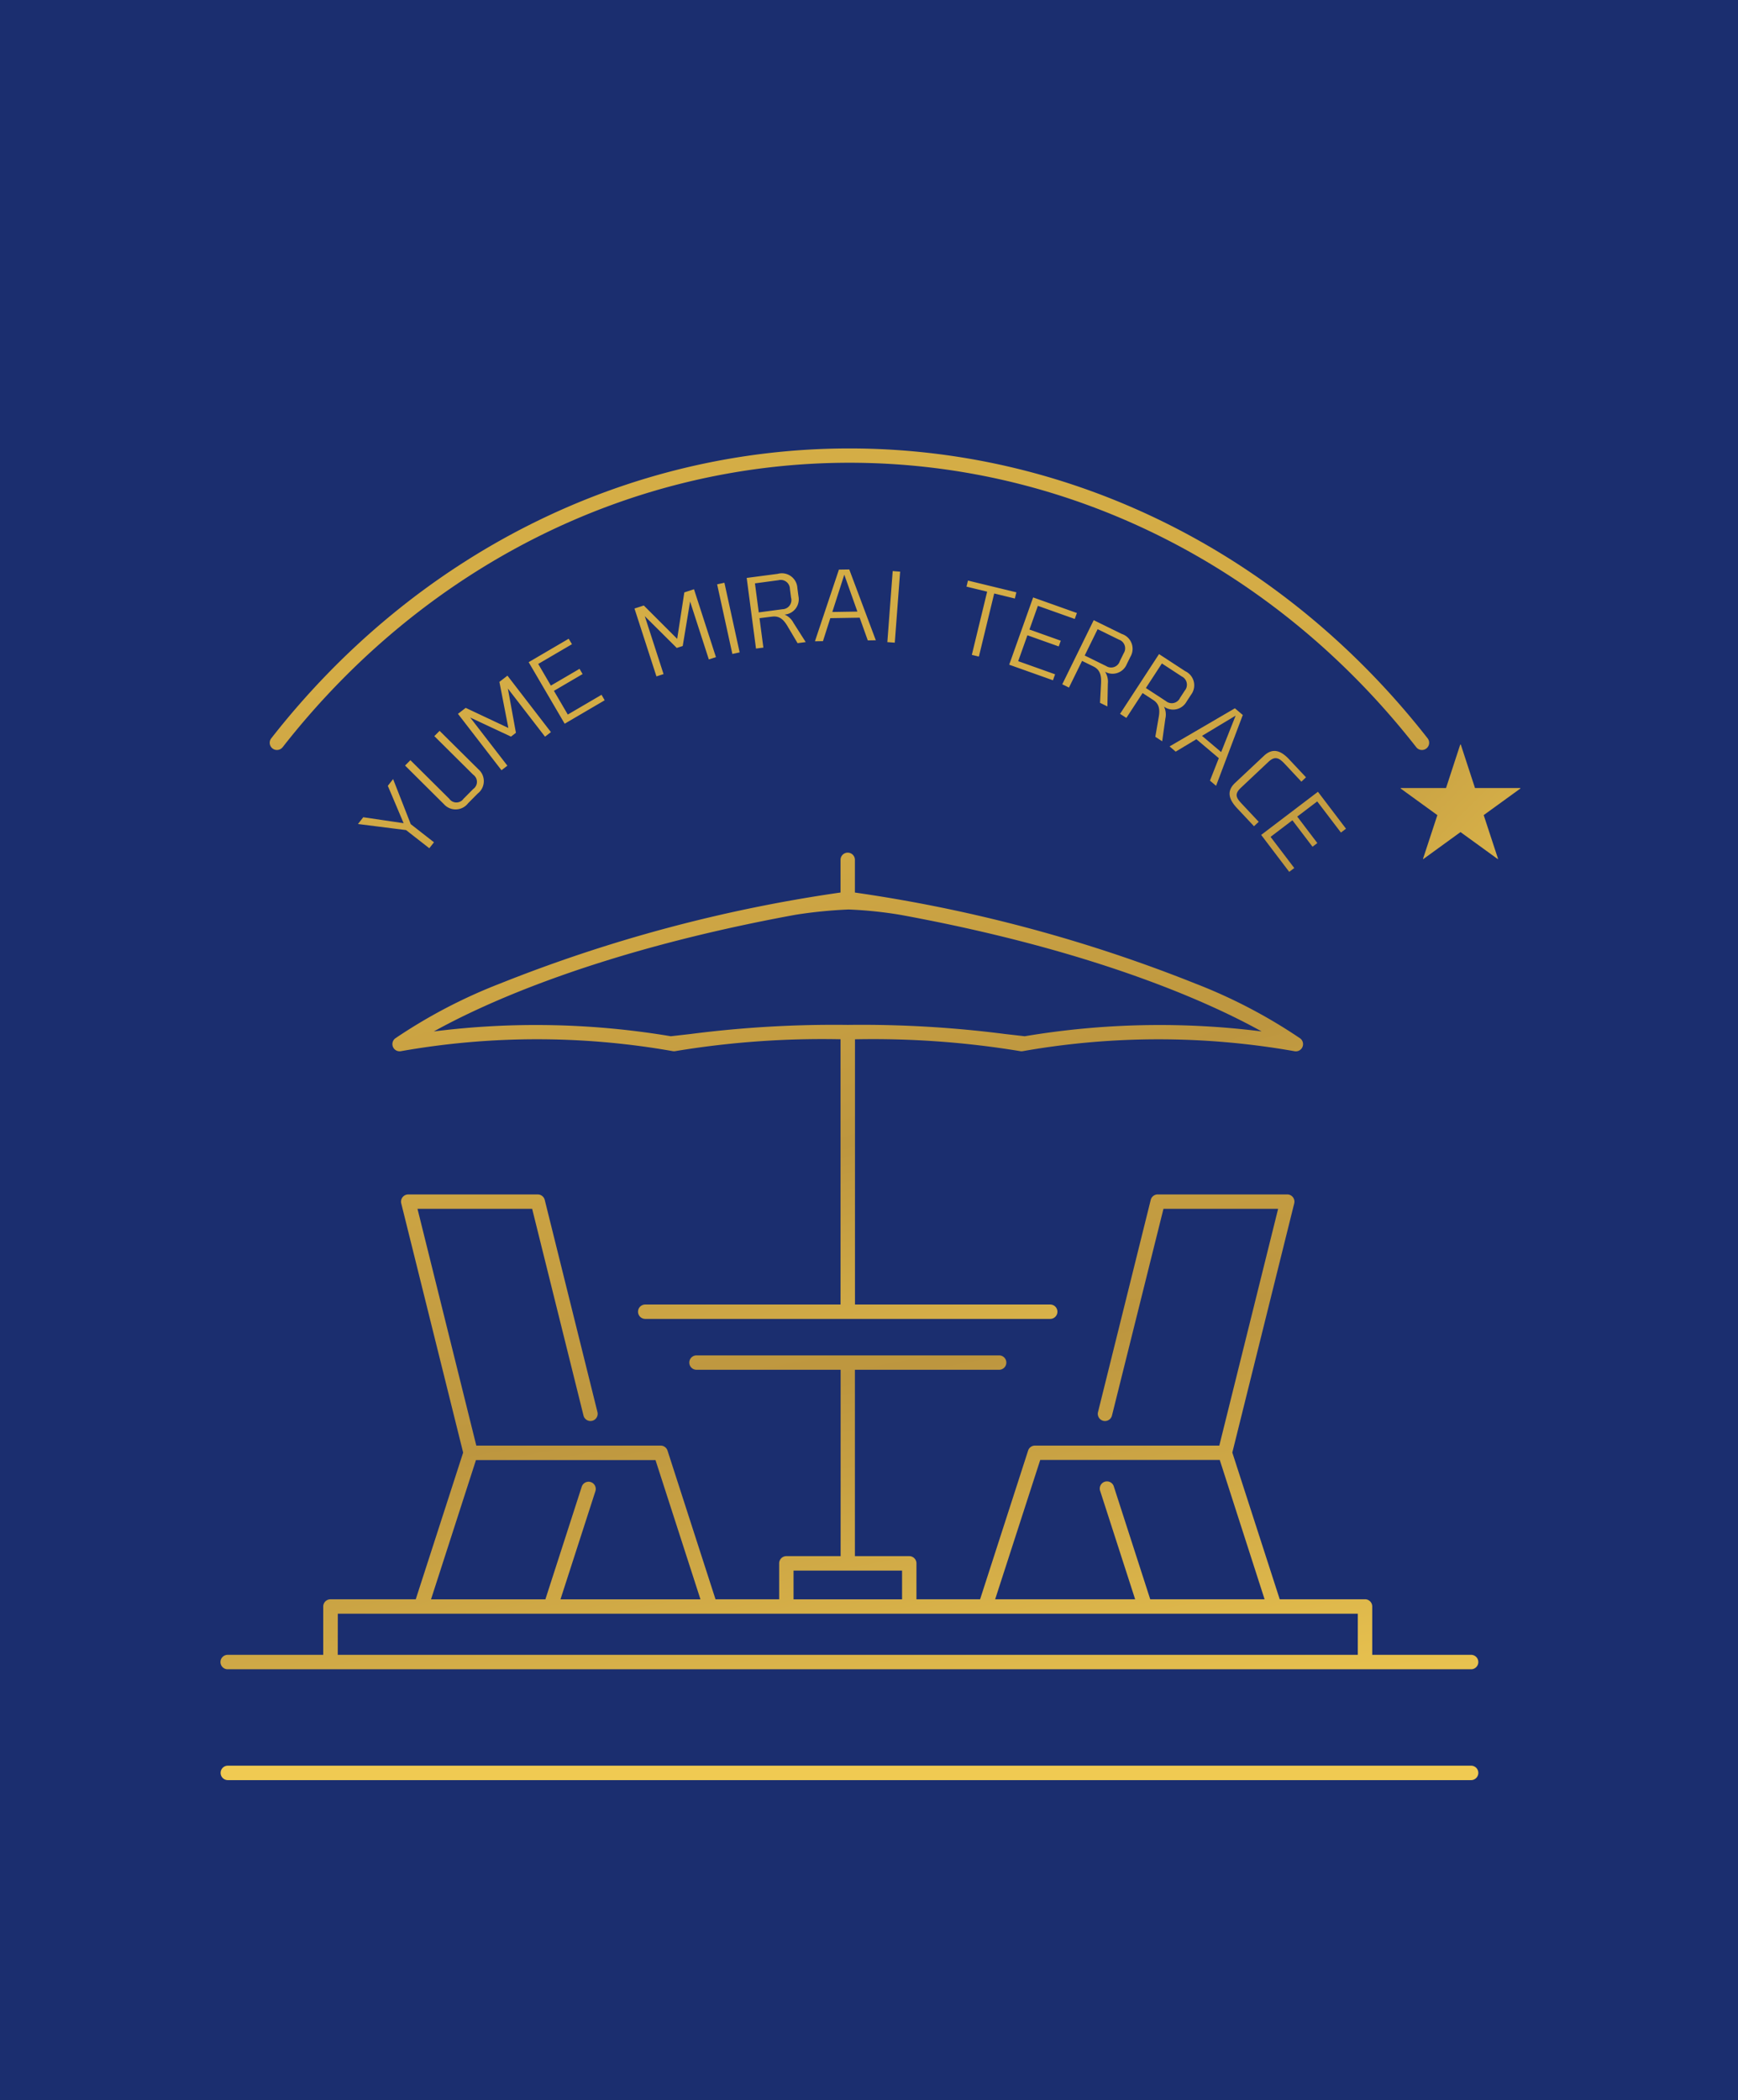
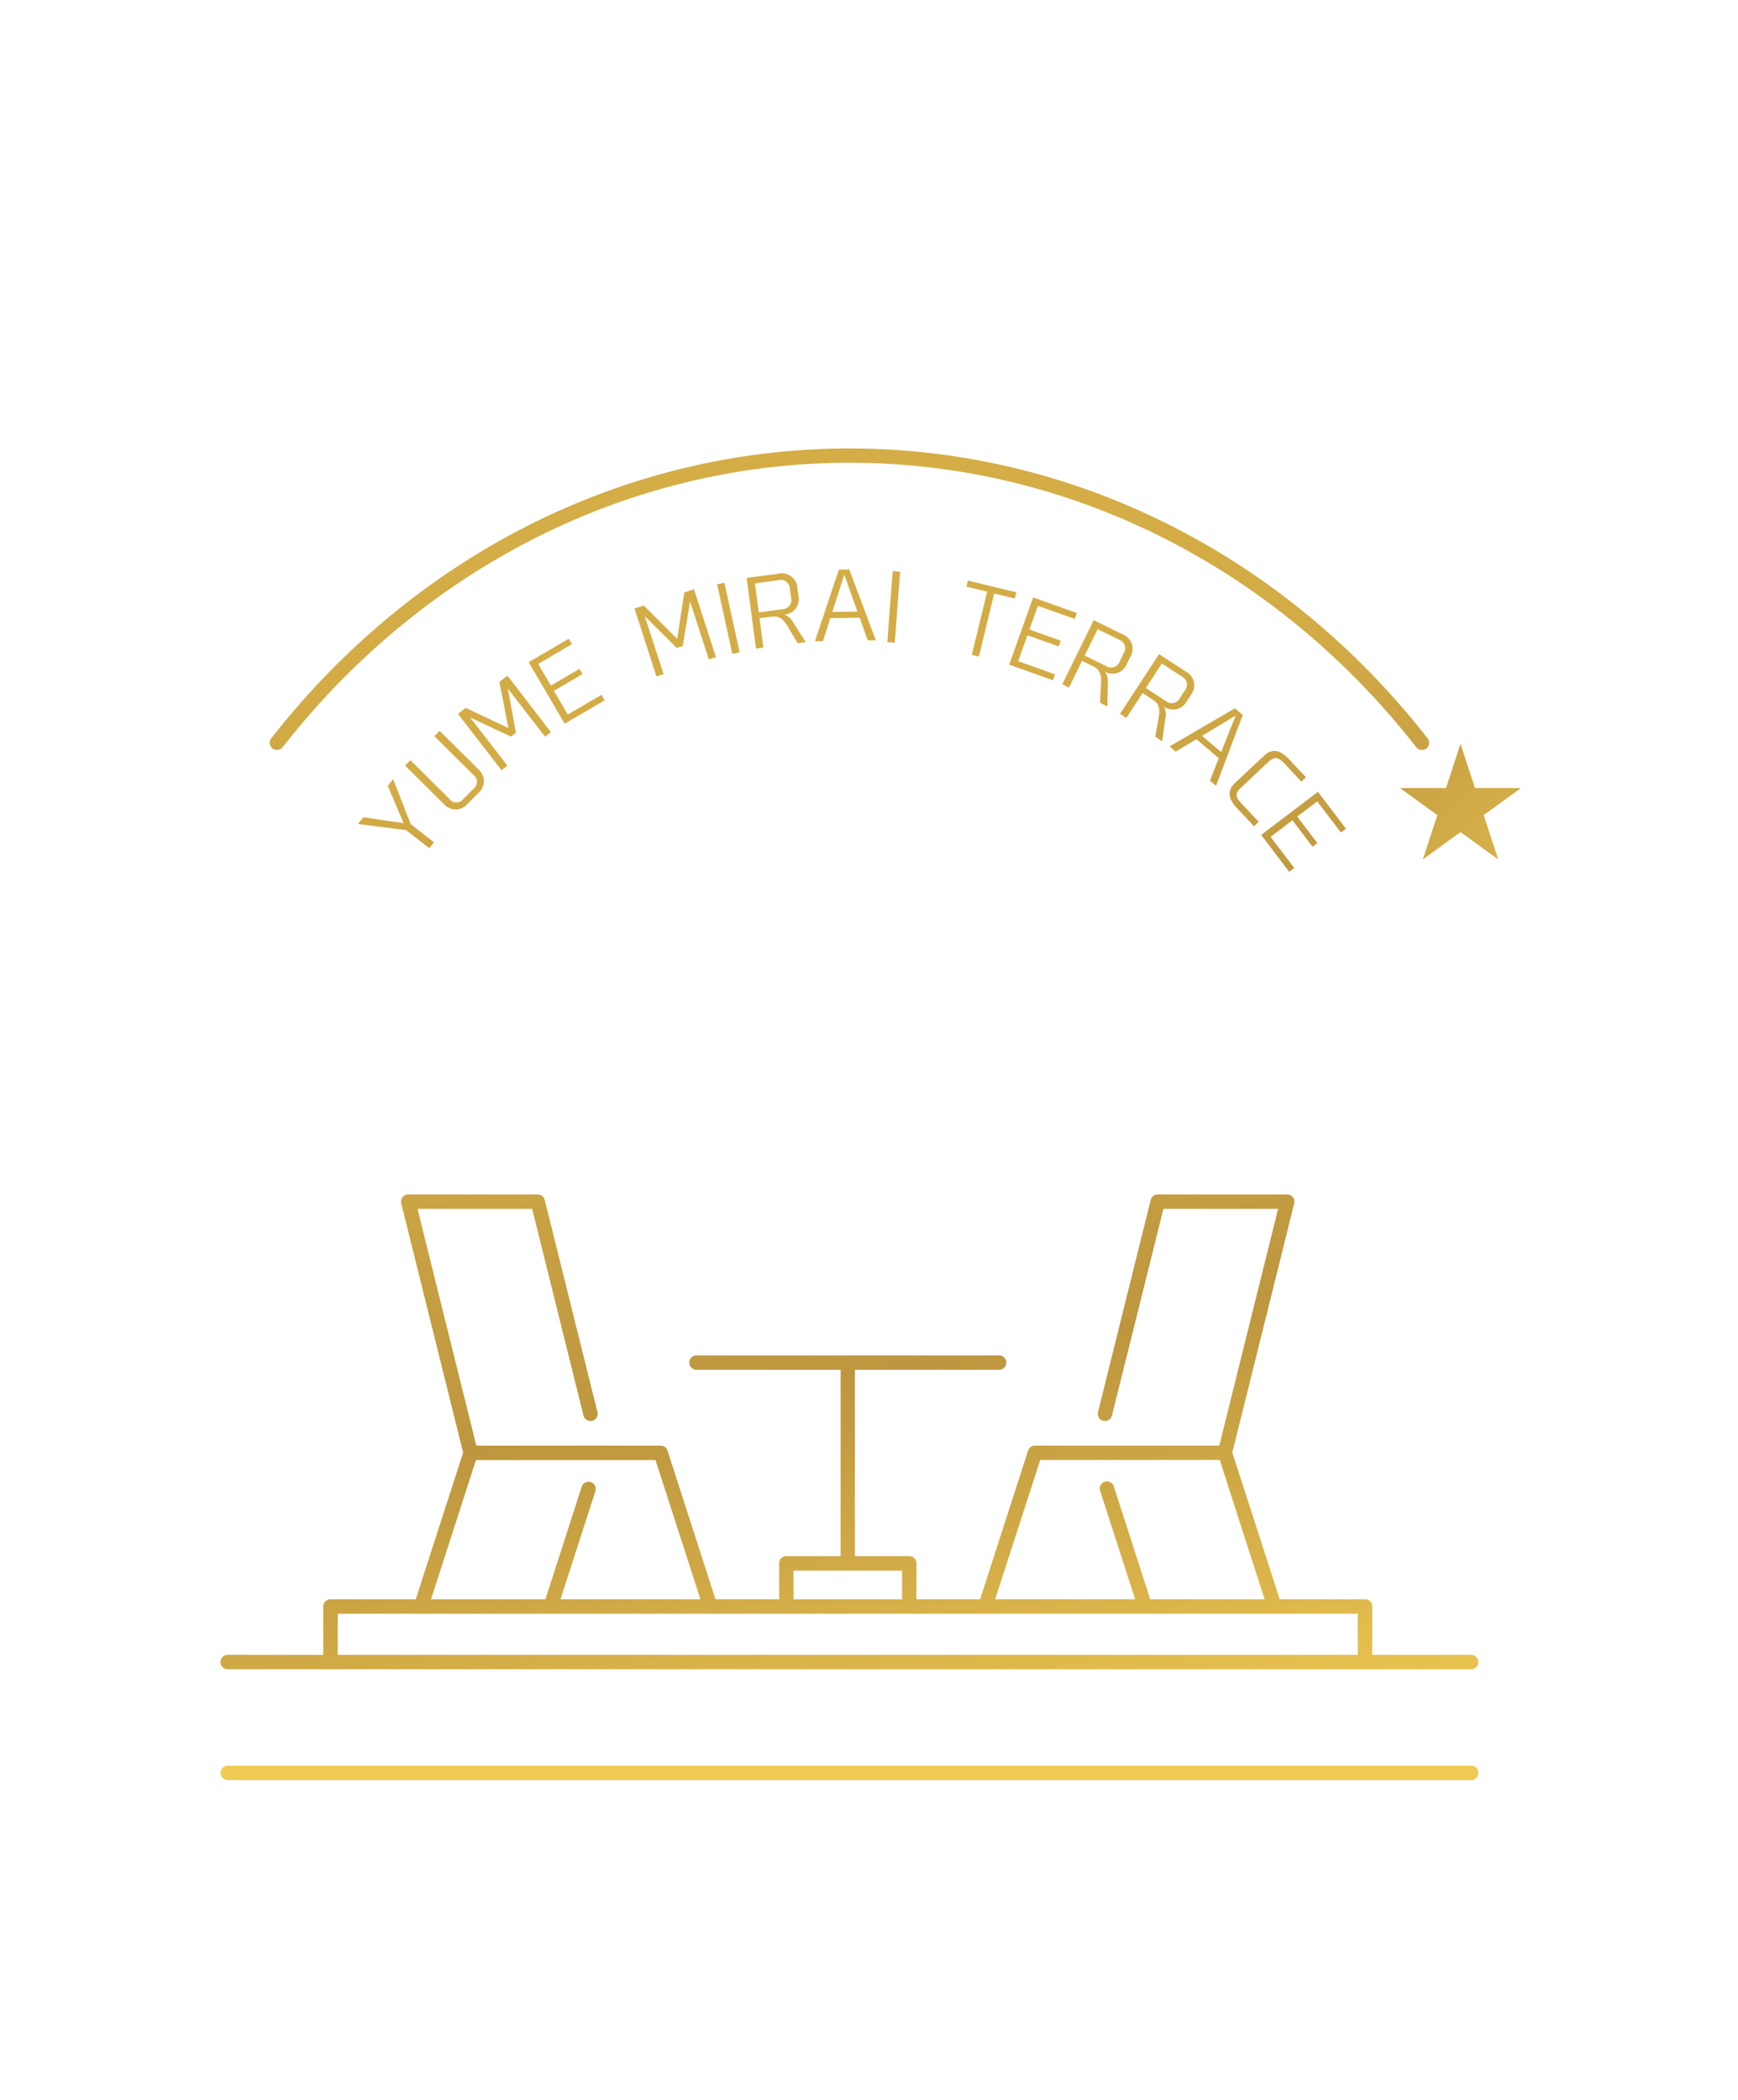
<svg xmlns="http://www.w3.org/2000/svg" xmlns:xlink="http://www.w3.org/1999/xlink" width="110" height="132.897" viewBox="0 0 110 132.897">
  <defs>
    <linearGradient id="linear-gradient" x1="-0.434" y1="-1.599" x2="0.661" y2="1.07" gradientUnits="objectBoundingBox">
      <stop offset="0.006" stop-color="#ad8839" />
      <stop offset="0.202" stop-color="#d3ae46" />
      <stop offset="0.509" stop-color="#d4ac46" />
      <stop offset="0.737" stop-color="#bd963f" />
      <stop offset="0.998" stop-color="#f0ca52" />
    </linearGradient>
    <linearGradient id="linear-gradient-2" x1="-0.644" y1="-91.181" x2="0.451" y2="-3.458" xlink:href="#linear-gradient" />
    <linearGradient id="linear-gradient-3" x1="-0.178" y1="-1.446" x2="1.01" y2="2.756" xlink:href="#linear-gradient" />
    <linearGradient id="linear-gradient-4" x1="0.084" y1="-0.431" x2="0.818" y2="1.774" xlink:href="#linear-gradient" />
    <linearGradient id="linear-gradient-5" x1="-0.542" y1="-1.418" x2="0.97" y2="1.3" xlink:href="#linear-gradient" />
    <linearGradient id="linear-gradient-6" x1="-9.153" y1="-8.684" x2="2.351" y2="2.38" xlink:href="#linear-gradient" />
  </defs>
  <g id="logo" transform="translate(-318.963 5.681)">
-     <rect id="長方形_225" data-name="長方形 225" width="110" height="132.897" transform="translate(318.963 -5.681)" fill="#1b2e6f" />
    <g id="グループ_1147" data-name="グループ 1147">
      <g id="グループ_1146" data-name="グループ 1146">
        <path id="パス_3195" data-name="パス 3195" d="M412.07,99.03h-6.257V95.969a.455.455,0,0,0-.455-.454h-5.4l-3-9.284,3.918-15.768a.455.455,0,0,0-.441-.565h-8.2a.455.455,0,0,0-.441.345l-3.337,13.429a.455.455,0,0,0,.883.22L392.6,70.808h7.257l-3.723,14.984H384.465a.453.453,0,0,0-.432.315l-3.038,9.408h-4.029V93.241a.455.455,0,0,0-.455-.455h-3.44a.423.423,0,0,0,0-.051V80.993H382.2a.455.455,0,1,0,0-.91H363.045a.455.455,0,0,0,0,.91h9.122V92.735a.423.423,0,0,0,.005.051h-3.44a.455.455,0,0,0-.455.455v2.274h-4.029l-3.037-9.408a.455.455,0,0,0-.433-.315H349.109l-3.723-14.984h7.257l3.251,13.084a.455.455,0,0,0,.883-.22L353.44,70.243A.455.455,0,0,0,353,69.9H344.8a.455.455,0,0,0-.442.565l3.918,15.768-3,9.284h-5.4a.455.455,0,0,0-.455.454V99.03h-6.047a.457.457,0,0,0,0,.914H412.07a.457.457,0,0,0,0-.914ZM384.8,86.7h11.363L399,95.515h-7.238l-2.3-7.126a.455.455,0,1,0-.865.28l2.21,6.846h-8.859ZM369.187,93.7h6.869v1.819h-6.869Zm-20.1-6.994h11.363l2.846,8.813h-8.86l2.211-6.846a.455.455,0,1,0-.866-.28l-2.3,7.126h-7.238Zm-8.744,9.722H404.9V99.03H340.34Z" fill="url(#linear-gradient)" />
        <path id="パス_3196" data-name="パス 3196" d="M412.07,106.044H333.383a.457.457,0,0,0,0,.914H412.07a.457.457,0,0,0,0-.914Z" fill="url(#linear-gradient-2)" />
        <path id="パス_3197" data-name="パス 3197" d="M336.852,41.6C345.8,30.162,358.873,23.6,372.727,23.6S399.658,30.162,408.6,41.6a.456.456,0,1,0,.719-.562c-9.118-11.658-22.456-18.343-36.594-18.343s-27.475,6.685-36.594,18.343a.456.456,0,1,0,.719.562Z" fill="url(#linear-gradient-3)" />
        <path id="パス_3198" data-name="パス 3198" d="M346.134,47.993l-1.471-1.149-3.043-.385.335-.428,2.554.377-1-2.364.334-.428,1.116,2.851,1.471,1.149ZM349.2,44.53l-.612.617a.993.993,0,0,1-1.53.056L344.6,42.76l.337-.34,2.462,2.443a.551.551,0,0,0,.9,0l.616-.621a.55.55,0,0,0,0-.9l-2.463-2.443.333-.336L349.245,43A.991.991,0,0,1,349.2,44.53Zm4.631-3.885-.373.288-2.351-3.045.51,2.8-.313.241-2.579-1.206,2.351,3.045-.374.288-2.754-3.568.49-.378,2.7,1.272-.567-2.916.509-.394Zm1.333-5.564-2.136,1.25.8,1.37,1.814-1.061.194.331-1.814,1.062.877,1.5,2.135-1.25.2.347-2.533,1.483-2.279-3.894,2.533-1.483Zm9.112.819-.45.145-1.186-3.664-.467,2.815-.377.122-2.023-2.009,1.187,3.664-.45.146-1.39-4.295.59-.191,2.112,2.111.452-2.94.612-.2Zm1.5-.3-.461.1-.964-4.407.461-.1Zm2.057-2.265-.8.1.245,1.861-.467.062-.589-4.47,1.96-.258a.985.985,0,0,1,1.248.9l.069.521a.969.969,0,0,1-.877,1.156,1.162,1.162,0,0,1,.563.527l.773,1.214-.515.068-.6-1.011C368.6,33.575,368.332,33.271,367.834,33.337Zm1.2-1.182-.075-.568a.579.579,0,0,0-.722-.553l-1.492.2.242,1.837,1.5-.2A.579.579,0,0,0,369.036,32.155Zm1.508,2.744,1.518-4.535.655-.01,1.68,4.481-.508.008-.513-1.437-1.859.03-.465,1.454Zm1.1-1.854,1.587-.026-.829-2.335Zm3.954,1.942-.471-.035.338-4.495.471.035Zm7.6-2.794-1.308-.318-.969,3.992-.447-.108.97-4-1.308-.318.094-.384,3.063.744Zm3.791,1.293-2.335-.83-.533,1.5,1.983.706-.129.363-1.983-.706-.583,1.638,2.334.831-.134.378-2.77-.985,1.515-4.257,2.77.986Zm1.184,3.008-.722-.354-.829,1.688-.424-.208,1.99-4.057,1.779.873a.988.988,0,0,1,.545,1.441l-.232.472a.97.97,0,0,1-1.374.478,1.155,1.155,0,0,1,.177.753l-.029,1.442-.467-.23.063-1.174C388.677,37.117,388.625,36.716,388.173,36.494Zm1.659-.319.252-.515a.58.58,0,0,0-.294-.863l-1.354-.664-.818,1.667,1.359.667A.58.58,0,0,0,389.832,36.175Zm2.124,2.439-.674-.439-1.027,1.574-.4-.259,2.467-3.781,1.658,1.082a.986.986,0,0,1,.366,1.494l-.287.441a.972.972,0,0,1-1.422.307,1.155,1.155,0,0,1,.085.768l-.2,1.426-.435-.284.2-1.158C392.38,39.293,392.376,38.888,391.956,38.614Zm1.683-.115.313-.48a.58.58,0,0,0-.187-.892L392.5,36.3l-1.013,1.554,1.267.827A.579.579,0,0,0,393.639,38.5Zm-.649,3.052,4.134-2.412.5.424-1.691,4.481-.388-.328.561-1.421-1.419-1.2-1.31.787Zm2.052-.669,1.213,1.027.915-2.305Zm5.518,1.491,1.065,1.133-.293.275L400.32,42.7c-.356-.379-.621-.6-1.074-.176L397.5,44.167c-.47.442-.252.683.117,1.075l1.012,1.078-.3.279-1.064-1.134c-.482-.513-.72-1.051-.139-1.6l1.841-1.728C399.556,41.588,400.079,41.86,400.56,42.373ZM403.832,47l-1.5-1.97-1.265.96,1.272,1.675-.306.232-1.272-1.674-1.382,1.05,1.5,1.971-.32.243-1.775-2.338,3.593-2.729,1.776,2.337Z" fill="url(#linear-gradient-4)" />
-         <path id="パス_3199" data-name="パス 3199" d="M383.523,60.83a.408.408,0,0,0,.093.01h0a.5.5,0,0,0,.076-.007h0a49.562,49.562,0,0,1,17.188,0,.447.447,0,0,0,.1.01.455.455,0,0,0,.274-.818,33.19,33.19,0,0,0-6.637-3.47,94.164,94.164,0,0,0-21.546-5.759V48.726a.454.454,0,1,0-.909,0v2.068a94.164,94.164,0,0,0-21.546,5.759,33.227,33.227,0,0,0-6.637,3.47.455.455,0,0,0,.274.818.447.447,0,0,0,.1-.01,49.486,49.486,0,0,1,17.188,0h.006a.475.475,0,0,0,.075.007h0a.429.429,0,0,0,.094-.01,57,57,0,0,1,10.446-.748V76.864H359.8a.455.455,0,0,0,0,.91h25.633a.455.455,0,0,0,0-.91H373.076V60.082A57.276,57.276,0,0,1,383.523,60.83Zm-10.9-1.659a71.162,71.162,0,0,0-9.954.576l-1.248.142a51.6,51.6,0,0,0-15-.305c3.146-1.748,10.374-5.087,22.87-7.378a29.21,29.21,0,0,1,3.384-.338,26.22,26.22,0,0,1,3.27.338c12.495,2.291,19.723,5.63,22.869,7.378a51.6,51.6,0,0,0-14.995.305l-1.248-.142A71.157,71.157,0,0,0,372.622,59.171Z" fill="url(#linear-gradient-5)" />
        <path id="パス_3200" data-name="パス 3200" d="M415.186,44.183h-2.869l-.9-2.754h-.033l-.9,2.754h-2.869v.033l2.32,1.681-.91,2.771.024.008L411.4,46.97l2.353,1.705.025-.008-.91-2.771,2.32-1.681Z" fill="url(#linear-gradient-6)" />
      </g>
    </g>
  </g>
</svg>